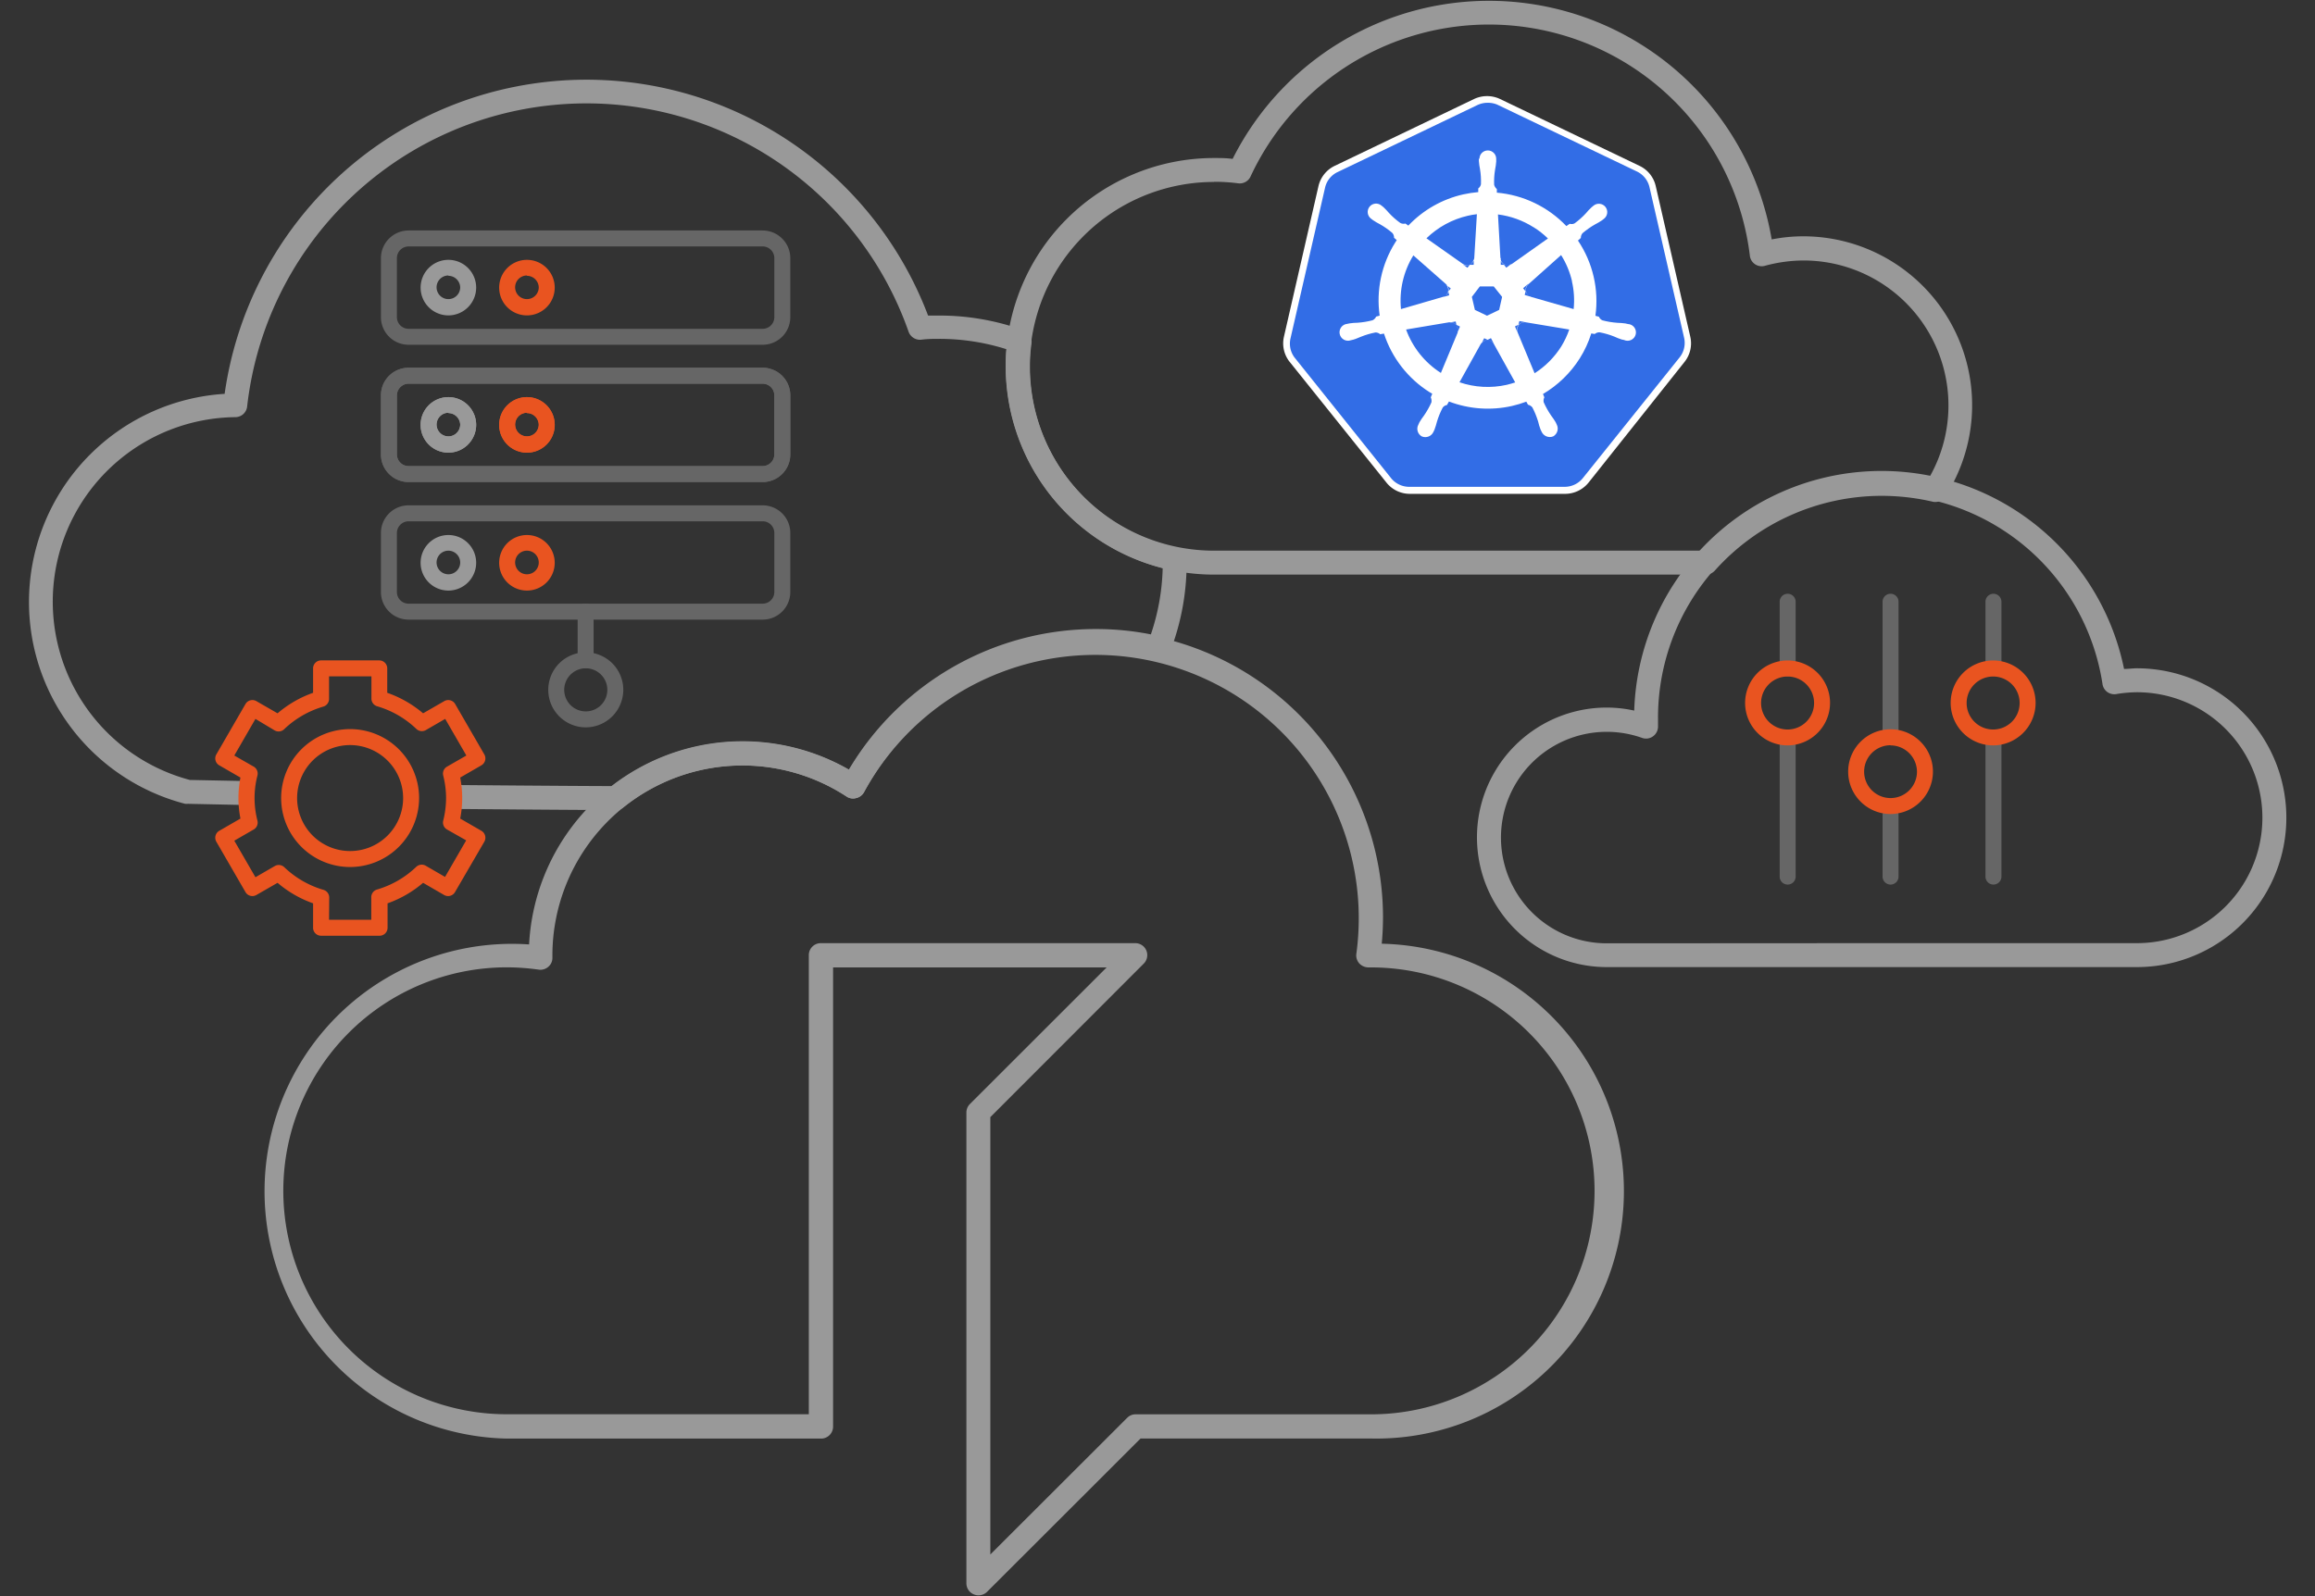
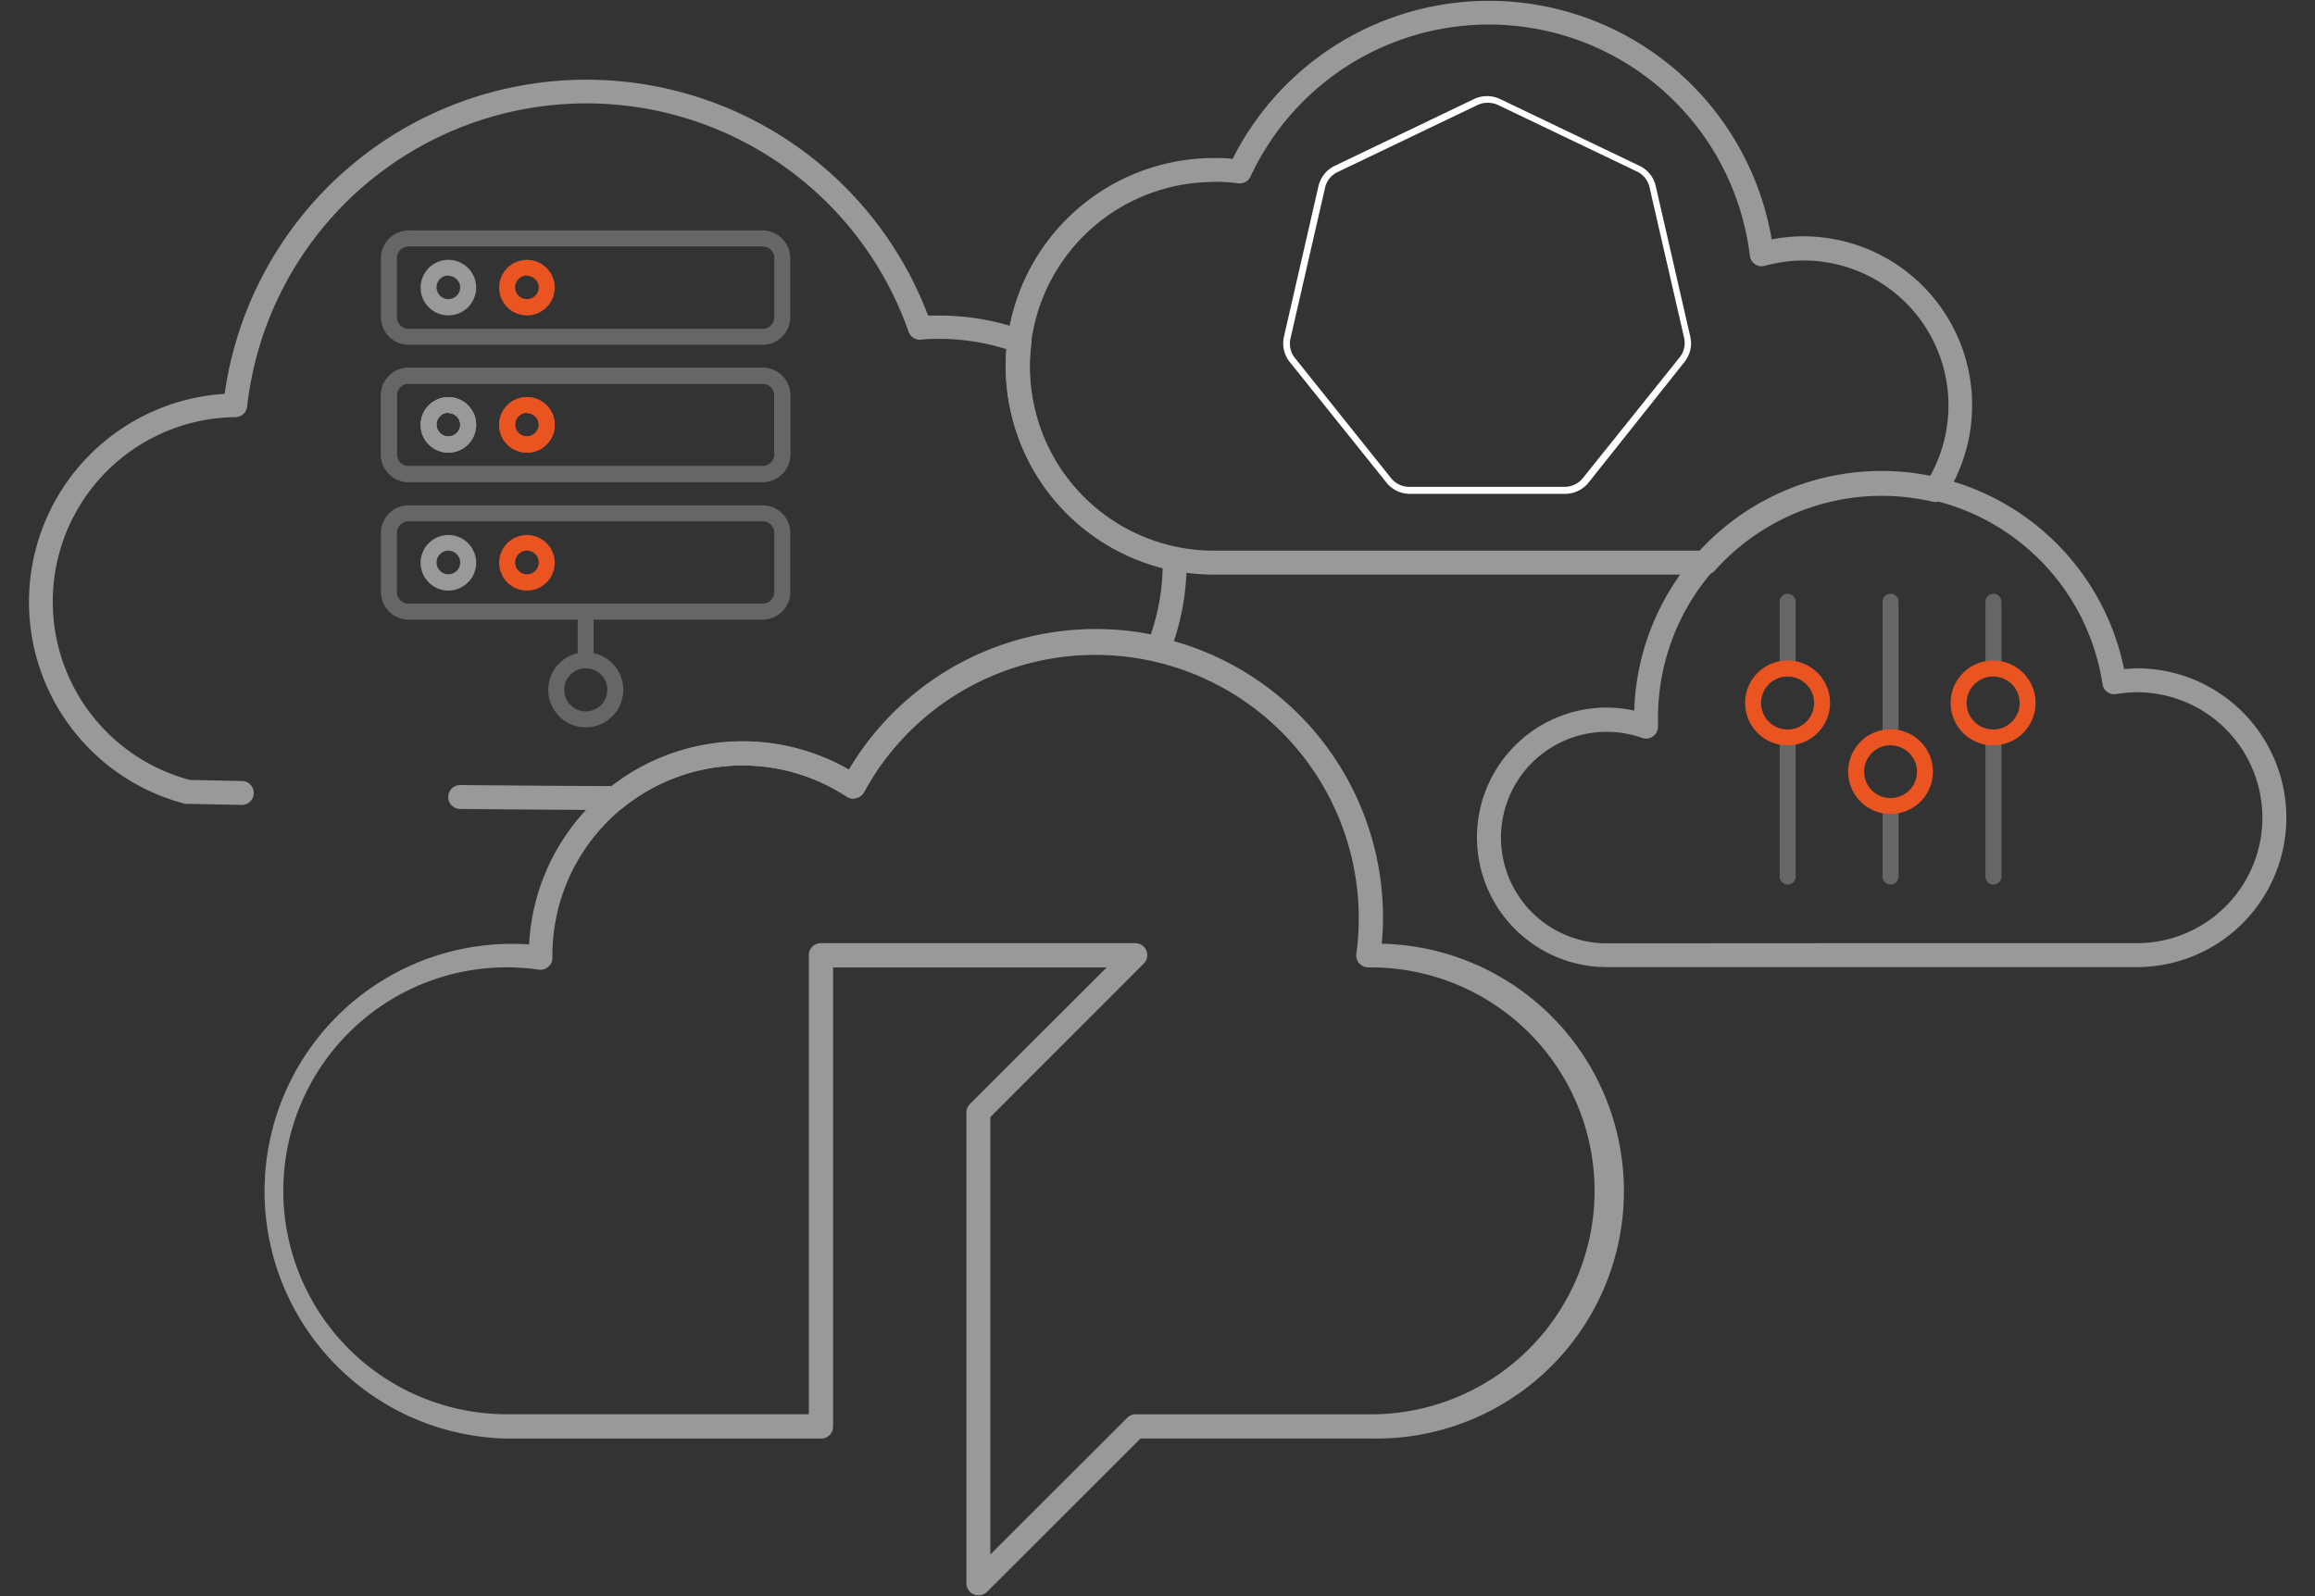
<svg xmlns="http://www.w3.org/2000/svg" viewBox="0 0 290 200">
  <rect x="0" y="0" width="290" height="200" fill="#333333" stroke="none" />
  <defs>
    <clipPath id="clip-path">
      <path d="M449.42 148.91a7.17 7.17 0 0 0 .45.63l28.88 36a8 8 0 0 0 6.23 3h46.31a8 8 0 0 0 6.24-3l28.86-36a7.88 7.88 0 0 0 1.54-6.71l-10.31-44.94a8 8 0 0 0-4.31-5.38l-41.72-20a8 8 0 0 0-6.93 0L463 92.52a8 8 0 0 0-4.32 5.38l-10.3 44.93a7.89 7.89 0 0 0 1.09 6.09Z" class="cls-1" />
    </clipPath>
    <clipPath id="clip-path-2">
      <path d="M509.08 143.87a2.22 2.22 0 0 1 1 .95h.05l6.36 11.47a24.49 24.49 0 0 1-2.54.71 26 26 0 0 1-14.11-.74l6.34-11.44a2.24 2.24 0 0 1 2.91-.95Zm1 .94h-.05a2.15 2.15 0 0 0-1-.94 2.21 2.21 0 0 0-2.9.94l1-1.74 1 .47 1-.49Zm-10.87-4.73a2.17 2.17 0 0 1-.13 1.36l-5 12.05a26 26 0 0 1-10.41-13l12.92-2.18h.45a2.22 2.22 0 0 1 2.21 1.77Zm20.28-1.73 13 2.17a25.3 25.3 0 0 1-2.45 5 25.71 25.71 0 0 1-8 8l-5-12.17a2.23 2.23 0 0 1 1.09-2.87 2.12 2.12 0 0 1 1-.22 1.87 1.87 0 0 1 .4.09Zm-20.67.76 1.07.51-.76 1.86a2.17 2.17 0 0 0 .12-1.36 2.2 2.2 0 0 0-2.55-1.68l1.94-.33Zm20.69-.79a2.2 2.2 0 0 0-2.43 3l-.75-1.79 1-.5.25-1.11Zm-9.42-10.68 2.51 3.12-.9 3.89-3.62 1.73-3.62-1.73-.9-3.89 2.51-3.13Zm-12.83.63-.72.89.26 1.13-1.89.55a2.2 2.2 0 0 0 .86-3.79V127Zm23.15-1.27a2.17 2.17 0 0 0-.7 1.17 2.19 2.19 0 0 0 1.57 2.61v.05l-1.87-.54.25-1.07-.74-.92 1.47-1.32Zm-16.27-5.76H503l-.7.86-1.61-1.14a2.16 2.16 0 0 0 1.3.43 2.21 2.21 0 0 0 2.2-2.11h.05Zm7.88-2a2.21 2.21 0 0 0 3.51 1.68l-1.6 1.08-.67-.84h-1.13l-.12-2Zm21.39 6.88a26.19 26.19 0 0 1 .53 8.36l-12.65-3.64v-.05a2.2 2.2 0 0 1-1.57-2.61 2.23 2.23 0 0 1 .7-1.17l9.76-8.74a26 26 0 0 1 3.23 7.79Zm-37.58.9V127a2.19 2.19 0 0 1-.86 3.77l-12.61 3.68a25.71 25.71 0 0 1 3.64-16.24Zm26.07-17.12a25.85 25.85 0 0 1 4.34 3.42l-10.67 7.55a2.21 2.21 0 0 1-3.51-1.68l-.75-13a26 26 0 0 1 10.59 3.71Zm-17.65 9.29h-.05a2.21 2.21 0 0 1-3.5 1.69l-10.78-7.59a26 26 0 0 1 12.4-6.75c.89-.2 1.78-.35 2.67-.46Zm1.38-29.72v.75a21.42 21.42 0 0 0 .35 2.37 23.24 23.24 0 0 1 .28 4.53 2 2 0 0 1-.82 1.25l-.06 1.1a31.86 31.86 0 0 0-4.52.69 32.42 32.42 0 0 0-16.37 9.31l-.86-.61a2.18 2.18 0 0 1-1.52-.16 23.61 23.61 0 0 1-3.37-3 20.67 20.67 0 0 0-1.65-1.75c-.16-.14-.41-.33-.59-.47a2.51 2.51 0 1 0-3.12 3.91c.22.17.43.35.59.46A20.32 20.32 0 0 0 476 109a23.57 23.57 0 0 1 3.73 2.6 2 2 0 0 1 .47 1.42l.82.73c-.16.23-.32.47-.47.72a32.27 32.27 0 0 0-4.55 21.84l-1 .3c-.27.4-.44.83-1.08 1.08a24.41 24.41 0 0 1-4.49.74 20.36 20.36 0 0 0-2.4.19l-.69.16a2.51 2.51 0 1 0 1.08 4.88l.73-.17a19.84 19.84 0 0 0 2.25-.86 23.94 23.94 0 0 1 4.36-1.28 2 2 0 0 1 1.4.52l1.13-.2a32.6 32.6 0 0 0 13.68 17.54q.38.24.75.45l-.45 1.07a2.17 2.17 0 0 1 .18 1.52 23.73 23.73 0 0 1-2.22 4 19.72 19.72 0 0 0-1.34 2c-.1.18-.23.47-.33.67A2.51 2.51 0 1 0 492 171l.33-.67a23 23 0 0 0 .72-2.29 23.51 23.51 0 0 1 1.72-4.2 2 2 0 0 1 1.28-.77l.58-1.05a32.38 32.38 0 0 0 23.1 0l.52.93a2.12 2.12 0 0 1 1.29.81 22.79 22.79 0 0 1 1.72 4.2 20 20 0 0 0 .73 2.28c.08.19.21.45.31.64a2.67 2.67 0 0 0 3.46 1.42 2.64 2.64 0 0 0 1.06-3.55c-.12-.25-.23-.5-.32-.67a18.65 18.65 0 0 0-1.34-2 23 23 0 0 1-2.22-4 1.93 1.93 0 0 1 .19-1.48l-.42-1a32.21 32.21 0 0 0 14.44-18.09l1 .17a2.24 2.24 0 0 1 1.44-.51 24.25 24.25 0 0 1 4.37 1.28 22.67 22.67 0 0 0 2.24.86c.2.06.48.11.7.16a2.68 2.68 0 0 0 3.27-1.82 2.65 2.65 0 0 0-2.12-3l-.73-.17a22.53 22.53 0 0 0-2.4-.19 23.59 23.59 0 0 1-4.49-.74 2 2 0 0 1-1-1.07l-1-.3a32.33 32.33 0 0 0-5.21-22.47l.78-.71a2.16 2.16 0 0 1 .5-1.44 23 23 0 0 1 3.72-2.6 20.32 20.32 0 0 0 2.07-1.22c.18-.12.42-.33.59-.46a2.51 2.51 0 1 0-3.12-3.9c-.22.16-.44.33-.59.46a22.31 22.31 0 0 0-1.65 1.75 23 23 0 0 1-3.37 3 2 2 0 0 1-1.49.14l-1 .69a32.65 32.65 0 0 0-20.78-10l-.06-1.07a2.19 2.19 0 0 1-.82-1.29 23.24 23.24 0 0 1 .28-4.53 21.42 21.42 0 0 0 .35-2.37v-.75a2.51 2.51 0 1 0-5 0Z" class="cls-1" />
    </clipPath>
    <clipPath id="clip-path-3">
      <path d="M161.7 44.83c.06.1.13.18.19.27L174 60.21a3.33 3.33 0 0 0 2.61 1.25H196a3.35 3.35 0 0 0 2.62-1.25l12.11-15.12a3.31 3.31 0 0 0 .64-2.81l-4.32-18.85a3.35 3.35 0 0 0-1.81-2.26l-17.5-8.38a3.35 3.35 0 0 0-2.9 0l-17.5 8.39a3.31 3.31 0 0 0-1.81 2.26l-4.32 18.84a3.31 3.31 0 0 0 .45 2.55Z" class="cls-1" />
    </clipPath>
    <clipPath id="clip-path-4">
-       <path d="M-21.3-30.63h303.15v304.11H-21.3z" class="cls-1" />
-     </clipPath>
+       </clipPath>
    <clipPath id="clip-path-5">
      <path d="M186.73 42.72a1 1 0 0 1 .41.39l2.67 4.81c-.34.11-.7.21-1.06.3a10.92 10.92 0 0 1-5.92-.32l2.66-4.79a.93.93 0 0 1 .78-.49.85.85 0 0 1 .46.1Zm.43.39a1 1 0 0 0-.41-.39.93.93 0 0 0-1.22.39l.4-.73.42.2.42-.21Zm-4.56-2a.86.86 0 0 1 0 .57l-2.1 5.05a10.86 10.86 0 0 1-4.36-5.44l5.42-.91h.19a.93.93 0 0 1 .85.75Zm8.51-.73 5.47.91a10.64 10.64 0 0 1-1 2.12 10.82 10.82 0 0 1-3.34 3.36l-2.12-5.1a1 1 0 0 1 .45-1.21 1.11 1.11 0 0 1 .43-.09Zm-8.67.32.45.22-.32.78a1 1 0 0 0 .05-.57.94.94 0 0 0-1.07-.71l.81-.14Zm8.68-.33a1 1 0 0 0-.57.08.93.93 0 0 0-.45 1.2l-.32-.75.44-.21.11-.46Zm-4-4.48 1.05 1.31-.37 1.63-1.52.73-1.52-.73-.38-1.63 1-1.31Zm-5.38.26-.31.38.11.47-.79.23a.89.89 0 0 0 .47-.32.92.92 0 0 0-.11-1.27Zm9.69-.55a.91.91 0 0 0-.29.49.93.93 0 0 0 .65 1.1l-.79-.23.11-.45-.31-.39.62-.55Zm-6.82-2.42h-.49l-.29.37-.68-.48a.87.87 0 0 0 .55.18.92.92 0 0 0 .92-.88Zm3.3-.84a1 1 0 0 0 .2.54.94.94 0 0 0 1.27.17l-.69.49-.28-.36H188v-.84Zm9 2.89a10.6 10.6 0 0 1 .22 3.5l-5.3-1.52a.92.92 0 0 1-.66-1.1.91.91 0 0 1 .29-.49l4.1-3.66a10.82 10.82 0 0 1 1.37 3.29Zm-15.76.38a.91.91 0 0 1 .12 1.27.89.89 0 0 1-.48.31l-5.29 1.54a10.8 10.8 0 0 1 1.55-6.73Zm10.93-7.16a10.7 10.7 0 0 1 1.83 1.43l-4.48 3.17a.93.93 0 0 1-1.27-.17.94.94 0 0 1-.2-.53l-.31-5.48a10.88 10.88 0 0 1 4.45 1.6Zm-7.4 3.89a.92.92 0 0 1-.92.88 1 1 0 0 1-.55-.18l-4.52-3.18a10.94 10.94 0 0 1 5.2-2.83 9 9 0 0 1 1.12-.19Zm.58-12.46v.31a7.77 7.77 0 0 0 .14 1 9.34 9.34 0 0 1 .12 1.9.84.84 0 0 1-.34.52v.46a15.14 15.14 0 0 0-1.89.29 13.6 13.6 0 0 0-6.87 3.91l-.36-.26a.87.87 0 0 1-.64-.07 9.27 9.27 0 0 1-1.42-1.25 9.36 9.36 0 0 0-.69-.73l-.25-.2a1.05 1.05 0 1 0-1.31 1.64 2.77 2.77 0 0 0 .25.19 7.86 7.86 0 0 0 .87.51 9.56 9.56 0 0 1 1.56 1.1.84.84 0 0 1 .2.59l.34.3-.2.31a13.63 13.63 0 0 0-1.94 9.15l-.44.12a.91.91 0 0 1-.45.46 10.08 10.08 0 0 1-1.88.31 7.21 7.21 0 0 0-1 .08l-.29.06a1.06 1.06 0 1 0 .46 2.05l.3-.07c.36-.1.62-.24.94-.36a9.8 9.8 0 0 1 1.83-.54.82.82 0 0 1 .59.22l.48-.08a13.67 13.67 0 0 0 5.73 7.35l.32.19-.19.45a1 1 0 0 1 .08.64 10.42 10.42 0 0 1-.94 1.66 7.51 7.51 0 0 0-.56.83l-.13.29a1.09 1.09 0 0 0 .44 1.48 1.12 1.12 0 0 0 1.45-.58c.05-.1.1-.2.13-.28a9.7 9.7 0 0 0 .31-1 9.86 9.86 0 0 1 .72-1.76.8.8 0 0 1 .53-.32l.25-.44a13.69 13.69 0 0 0 7.89.56 14.31 14.31 0 0 0 1.8-.54l.21.38a1 1 0 0 1 .55.34 10.66 10.66 0 0 1 .72 1.76 7.54 7.54 0 0 0 .3 1l.13.27a1.13 1.13 0 0 0 1.46.6 1.12 1.12 0 0 0 .44-1.49l-.13-.28a8.81 8.81 0 0 0-.57-.84 10.65 10.65 0 0 1-.93-1.66.89.89 0 0 1 .08-.62l-.17-.42a13.68 13.68 0 0 0 4.61-4.47 13.35 13.35 0 0 0 1.44-3.12l.43.07a.9.9 0 0 1 .61-.21 9.7 9.7 0 0 1 1.83.53 8 8 0 0 0 .94.37l.29.06a1.05 1.05 0 1 0 .48-2l-.3-.07a8.94 8.94 0 0 0-1-.08 10.08 10.08 0 0 1-1.88-.31.83.83 0 0 1-.44-.45l-.44-.12a13.58 13.58 0 0 0-2.19-9.43l.36-.32a.92.92 0 0 1 .21-.6 10.14 10.14 0 0 1 1.57-1.1 8.9 8.9 0 0 0 .87-.51l.24-.19a1.05 1.05 0 1 0-1.31-1.64 2.81 2.81 0 0 0-.24.2 6.67 6.67 0 0 0-.69.73 9.8 9.8 0 0 1-1.42 1.27.77.77 0 0 1-.62.06l-.42.29a13.66 13.66 0 0 0-8.71-4.19v-.45a1 1 0 0 1-.34-.54 9.34 9.34 0 0 1 .12-1.9 7.77 7.77 0 0 0 .14-1v-.35a1.05 1.05 0 1 0-2.1 0Z" class="cls-1" />
    </clipPath>
    <style>.cls-1{fill:none}.cls-4{fill:#666}.cls-5{fill:#e95420}.cls-6{fill:#999}.cls-8{clip-path:url(#clip-path-4)}.cls-10{fill:#fff}</style>
  </defs>
  <g id="Layer_1">
    <path d="M73.38 91.14a4.7 4.7 0 1 1 4.7-4.7 4.71 4.71 0 0 1-4.7 4.7Zm0-7.4a2.7 2.7 0 1 0 2.7 2.7 2.7 2.7 0 0 0-2.7-2.7Z" class="cls-4" />
    <path d="M73.36 83.74a1 1 0 0 1-1-1v-6.1a1 1 0 0 1 2 0v6.1a1 1 0 0 1-1 1ZM236.83 110.84a1 1 0 0 1-1-1v-7.71a1 1 0 0 1 2 0v7.71a1 1 0 0 1-1 1ZM236.83 92.65a1 1 0 0 1-1-1V75.4a1 1 0 0 1 2 0v16.25a1 1 0 0 1-1 1Z" class="cls-4" />
    <path d="M236.83 102a5.31 5.31 0 1 1 5.31-5.31 5.32 5.32 0 0 1-5.31 5.31Zm0-8.62a3.31 3.31 0 1 0 3.31 3.31 3.32 3.32 0 0 0-3.31-3.29Z" class="cls-5" />
    <path d="M223.94 110.84a1 1 0 0 1-1-1V92.41a1 1 0 0 1 2 0v17.43a1 1 0 0 1-1 1ZM223.94 84.73a1 1 0 0 1-1-1V75.4a1 1 0 0 1 2 0v8.33a1 1 0 0 1-1 1Z" class="cls-4" />
    <path d="M223.94 93.4a5.32 5.32 0 1 1 5.31-5.32 5.33 5.33 0 0 1-5.31 5.32Zm0-8.63a3.32 3.32 0 1 0 3.31 3.31 3.32 3.32 0 0 0-3.31-3.31Z" class="cls-5" />
    <path d="M249.72 110.84a1 1 0 0 1-1-1V92.41a1 1 0 0 1 2 0v17.43a1 1 0 0 1-1 1ZM249.72 84.62a1 1 0 0 1-1-1V75.4a1 1 0 0 1 2 0v8.22a1 1 0 0 1-1 1Z" class="cls-4" />
    <path d="M249.72 93.4a5.32 5.32 0 1 1 5.28-5.32 5.33 5.33 0 0 1-5.28 5.32Zm0-8.63a3.32 3.32 0 1 0 3.28 3.31 3.32 3.32 0 0 0-3.28-3.31Z" class="cls-5" />
    <path d="M122.56 199.9a1.42 1.42 0 0 1-.57-.12 1.5 1.5 0 0 1-.93-1.38v-59a1.5 1.5 0 0 1 .44-1.06l17.13-17.12h-34.27v57.54a1.5 1.5 0 0 1-1.5 1.5H63.53a31 31 0 1 1 2.75-61.92 26.8 26.8 0 0 1 40.09-21.87 36 36 0 0 1 66.88 18.35c0 1.13-.05 2.28-.16 3.43a31 31 0 0 1-1.34 62h-28.87l-19.26 19.24a1.53 1.53 0 0 1-1.06.41Zm1.5-59.92v54.8l17.14-17.12a1.46 1.46 0 0 1 1.06-.44h29.49a28 28 0 1 0 0-56h-.33a1.59 1.59 0 0 1-1.15-.51 1.51 1.51 0 0 1-.36-1.2 33 33 0 0 0-61.67-20.25 1.5 1.5 0 0 1-1 .74 1.44 1.44 0 0 1-1.19-.2 23.81 23.81 0 0 0-36.85 19.91v.29a1.45 1.45 0 0 1-.51 1.14 1.51 1.51 0 0 1-1.2.36 28.9 28.9 0 0 0-4-.29 28 28 0 0 0 0 56h37.83v-57.53a1.5 1.5 0 0 1 1.5-1.5h39.4a1.5 1.5 0 0 1 1.06 2.56Z" class="cls-6" />
    <path d="M95.54 43.2H51.18a3.46 3.46 0 0 1-3.46-3.46v-7.4a3.47 3.47 0 0 1 3.46-3.46h44.36A3.47 3.47 0 0 1 99 32.34v7.4a3.46 3.46 0 0 1-3.46 3.46ZM51.18 30.88a1.47 1.47 0 0 0-1.46 1.46v7.4a1.46 1.46 0 0 0 1.46 1.46h44.36A1.46 1.46 0 0 0 97 39.74v-7.4a1.46 1.46 0 0 0-1.46-1.46Z" class="cls-4" />
    <path d="M56.17 39.52A3.48 3.48 0 1 1 59.65 36a3.49 3.49 0 0 1-3.48 3.52Zm0-5A1.48 1.48 0 1 0 57.65 36a1.49 1.49 0 0 0-1.48-1.44Z" class="cls-6" />
    <path d="M66 39.52A3.48 3.48 0 1 1 69.49 36 3.48 3.48 0 0 1 66 39.52Zm0-5A1.48 1.48 0 1 0 67.49 36 1.49 1.49 0 0 0 66 34.56Z" class="cls-5" />
    <path d="M95.54 60.4H51.18a3.46 3.46 0 0 1-3.46-3.46v-7.4a3.46 3.46 0 0 1 3.46-3.46h44.36A3.46 3.46 0 0 1 99 49.54v7.4a3.46 3.46 0 0 1-3.46 3.46ZM51.18 48.08a1.47 1.47 0 0 0-1.46 1.46v7.4a1.46 1.46 0 0 0 1.46 1.46h44.36A1.46 1.46 0 0 0 97 56.94v-7.4a1.46 1.46 0 0 0-1.46-1.46Z" class="cls-4" />
    <path d="M56.17 56.72a3.48 3.48 0 1 1 3.48-3.48 3.49 3.49 0 0 1-3.48 3.48Zm0-5a1.48 1.48 0 1 0 1.48 1.48 1.49 1.49 0 0 0-1.48-1.44Z" class="cls-6" />
    <path d="M66 56.72a3.48 3.48 0 1 1 3.49-3.48A3.48 3.48 0 0 1 66 56.72Zm0-5a1.48 1.48 0 1 0 1.49 1.48A1.48 1.48 0 0 0 66 51.76Z" class="cls-5" />
    <path d="M95.54 60.4H51.18a3.46 3.46 0 0 1-3.46-3.46v-7.4a3.46 3.46 0 0 1 3.46-3.46h44.36A3.46 3.46 0 0 1 99 49.54v7.4a3.46 3.46 0 0 1-3.46 3.46ZM51.18 48.08a1.47 1.47 0 0 0-1.46 1.46v7.4a1.46 1.46 0 0 0 1.46 1.46h44.36A1.46 1.46 0 0 0 97 56.94v-7.4a1.46 1.46 0 0 0-1.46-1.46Z" class="cls-4" />
    <path d="M56.17 56.72a3.48 3.48 0 1 1 3.48-3.48 3.49 3.49 0 0 1-3.48 3.48Zm0-5a1.48 1.48 0 1 0 1.48 1.48 1.49 1.49 0 0 0-1.48-1.44Z" class="cls-6" />
    <path d="M66 56.72a3.48 3.48 0 1 1 3.49-3.48A3.48 3.48 0 0 1 66 56.72Zm0-5a1.48 1.48 0 1 0 1.49 1.48A1.48 1.48 0 0 0 66 51.76Z" class="cls-5" />
    <path d="M95.54 77.64H51.18a3.46 3.46 0 0 1-3.46-3.46v-7.4a3.46 3.46 0 0 1 3.46-3.46h44.36A3.46 3.46 0 0 1 99 66.78v7.4a3.46 3.46 0 0 1-3.46 3.46ZM51.18 65.32a1.47 1.47 0 0 0-1.46 1.46v7.4a1.46 1.46 0 0 0 1.46 1.46h44.36A1.46 1.46 0 0 0 97 74.18v-7.4a1.46 1.46 0 0 0-1.46-1.46Z" class="cls-4" />
    <path d="M56.17 74a3.48 3.48 0 1 1 3.48-3.48A3.49 3.49 0 0 1 56.17 74Zm0-5a1.48 1.48 0 1 0 1.48 1.48A1.49 1.49 0 0 0 56.17 69Z" class="cls-6" />
    <path d="M66 74a3.48 3.48 0 1 1 3.49-3.48A3.48 3.48 0 0 1 66 74Zm0-5a1.48 1.48 0 1 0 1.49 1.48A1.48 1.48 0 0 0 66 69Z" class="cls-5" />
    <g clip-path="url(#clip-path-3)">
      <g class="cls-8">
        <path fill="#326de6" d="M160.21 11.51h52.24v50.91h-52.24z" />
      </g>
    </g>
    <path d="M176.62 61.88a3.74 3.74 0 0 1-2.94-1.41l-12.11-15.11a2.32 2.32 0 0 1-.22-.3 3.72 3.72 0 0 1-.51-2.87l4.32-18.85a3.76 3.76 0 0 1 2-2.54l17.49-8.39a3.82 3.82 0 0 1 3.27 0l17.5 8.39a3.72 3.72 0 0 1 2 2.54l4.32 18.84a3.72 3.72 0 0 1-.72 3.17L199 60.47a3.78 3.78 0 0 1-3 1.41Zm9.71-49a3 3 0 0 0-1.27.29l-17.5 8.39a2.86 2.86 0 0 0-1.58 2l-4.32 18.85a2.89 2.89 0 0 0 .39 2.22 1.77 1.77 0 0 0 .16.22L174.33 60a2.93 2.93 0 0 0 2.29 1H196a2.91 2.91 0 0 0 2.29-1.1l12.11-15.11a2.91 2.91 0 0 0 .57-2.46l-4.33-18.84a2.9 2.9 0 0 0-1.58-2l-17.5-8.38a3 3 0 0 0-1.23-.23Z" class="cls-10" />
    <g clip-path="url(#clip-path-5)">
      <g class="cls-8">
-         <path d="M166.88 17.8h38.89v37.94h-38.89z" class="cls-10" />
-       </g>
+         </g>
    </g>
    <path d="M77.15 101.5c-4.66 0-19.35-.13-19.5-.13a1.5 1.5 0 0 1 0-3c.14 0 13.82.12 18.95.13a26.78 26.78 0 0 1 29.74-2.07 35.94 35.94 0 0 1 30.96-17.61 35.39 35.39 0 0 1 6.87.67 27.94 27.94 0 0 0 1.48-8.31A26.17 26.17 0 0 1 126 45.88c0-.69 0-1.4.09-2.12a27.9 27.9 0 0 0-8.43-1.3c-.7 0-1.45 0-2.3.11a1.52 1.52 0 0 1-1.54-1 42.77 42.77 0 0 0-82.86 9.36 1.49 1.49 0 0 1-1.47 1.34 23.12 23.12 0 0 0-5.71 45.46l6.54.13a1.5 1.5 0 1 1-.06 3l-6.72-.14a2.09 2.09 0 0 1-.35 0 26.13 26.13 0 0 1 4.95-51.37 45.77 45.77 0 0 1 88.12-9.81h1.4a30.85 30.85 0 0 1 10.56 1.85 1.5 1.5 0 0 1 1 1.6 21.9 21.9 0 0 0-.2 3 23.17 23.17 0 0 0 18.46 22.64 1.51 1.51 0 0 1 1.17 1.37v.52a30.92 30.92 0 0 1-2.13 11.29 1.51 1.51 0 0 1-1.74.92 32.91 32.91 0 0 0-36.55 16.54 1.5 1.5 0 0 1-1 .74 1.44 1.44 0 0 1-1.19-.2 23.8 23.8 0 0 0-28 1.4 1.51 1.51 0 0 1-.89.29ZM267.69 121.18h-66.41a16.26 16.26 0 1 1 0-32.52 16 16 0 0 1 3.44.38 31 31 0 0 1 61.36-5.22c.56 0 1.09-.08 1.61-.08a18.72 18.72 0 1 1 0 37.44Zm-32-3h32a15.72 15.72 0 1 0 0-31.44 16.32 16.32 0 0 0-2.58.23 1.52 1.52 0 0 1-1.13-.26 1.5 1.5 0 0 1-.6-1 28 28 0 0 0-55.68 4.43V91a1.51 1.51 0 0 1-.62 1.26 1.48 1.48 0 0 1-1.38.2 13.25 13.25 0 1 0-4.44 25.74Z" class="cls-6" />
    <path d="M213.72 72h-61.64a26.1 26.1 0 0 1 0-52.2c.76 0 1.54 0 2.33.11A35.93 35.93 0 0 1 221.94 30a20.4 20.4 0 0 1 3.94-.39 21.16 21.16 0 0 1 17.81 32.6 1.48 1.48 0 0 1-1.6.65 28.38 28.38 0 0 0-6.38-.73 28.06 28.06 0 0 0-20.87 9.34 1.52 1.52 0 0 1-1.12.53Zm-61.64-49.2a23.1 23.1 0 0 0 0 46.2h61a31.06 31.06 0 0 1 22.65-9.84 31.51 31.51 0 0 1 6 .58 18.16 18.16 0 0 0-15.82-27.1 18.62 18.62 0 0 0-4.8.66 1.49 1.49 0 0 1-1.91-1.3 32.93 32.93 0 0 0-62.54-9.89 1.49 1.49 0 0 1-1.56.86 22.56 22.56 0 0 0-3.02-.19Z" class="cls-6" />
-     <path d="M47.51 117.25h-7.29a1 1 0 0 1-1-1v-3.06a14.06 14.06 0 0 1-4.45-2.57l-2.66 1.53a1 1 0 0 1-1.36-.37l-3.65-6.31a1 1 0 0 1-.1-.76 1 1 0 0 1 .47-.61l2.65-1.53a13.33 13.33 0 0 1 0-5.14l-2.65-1.53a1 1 0 0 1-.37-1.37l3.65-6.31a1 1 0 0 1 1.36-.37l2.66 1.53a14.06 14.06 0 0 1 4.45-2.57v-3.06a1 1 0 0 1 1-1h7.29a1 1 0 0 1 1 1v3.06A14.06 14.06 0 0 1 53 89.38l2.66-1.53a1 1 0 0 1 1.36.37l3.65 6.31a1 1 0 0 1 .1.76 1 1 0 0 1-.47.61l-2.65 1.53a13.33 13.33 0 0 1 0 5.14l2.65 1.53a1 1 0 0 1 .47.61 1 1 0 0 1-.1.76L57 111.78a1 1 0 0 1-1.36.37L53 110.62a14.06 14.06 0 0 1-4.45 2.57v3.06a1 1 0 0 1-1.04 1Zm-6.29-2h5.29v-2.79a1 1 0 0 1 .72-1 11.92 11.92 0 0 0 4.91-2.84 1 1 0 0 1 1.19-.14l2.42 1.4 2.65-4.58-2.4-1.36a1 1 0 0 1-.48-1.1 11.82 11.82 0 0 0 .36-2.84 11.68 11.68 0 0 0-.36-2.83 1 1 0 0 1 .48-1.11l2.42-1.39-2.65-4.59-2.42 1.4a1 1 0 0 1-1.19-.14 11.92 11.92 0 0 0-4.91-2.84 1 1 0 0 1-.72-1v-2.75h-5.31v2.79a1 1 0 0 1-.72 1 11.92 11.92 0 0 0-4.91 2.84 1 1 0 0 1-1.19.14L32 90.08l-2.65 4.59 2.43 1.39a1 1 0 0 1 .47 1.11 11.3 11.3 0 0 0 0 5.66 1 1 0 0 1-.47 1.11l-2.43 1.4 2.65 4.58 2.42-1.4a1 1 0 0 1 1.19.14 11.92 11.92 0 0 0 4.91 2.84 1 1 0 0 1 .72 1Z" class="cls-5" />
-     <path d="M43.87 108.64A8.64 8.64 0 1 1 52.5 100a8.65 8.65 0 0 1-8.63 8.64Zm0-15.28A6.64 6.64 0 1 0 50.5 100a6.65 6.65 0 0 0-6.63-6.64Z" class="cls-5" />
  </g>
</svg>